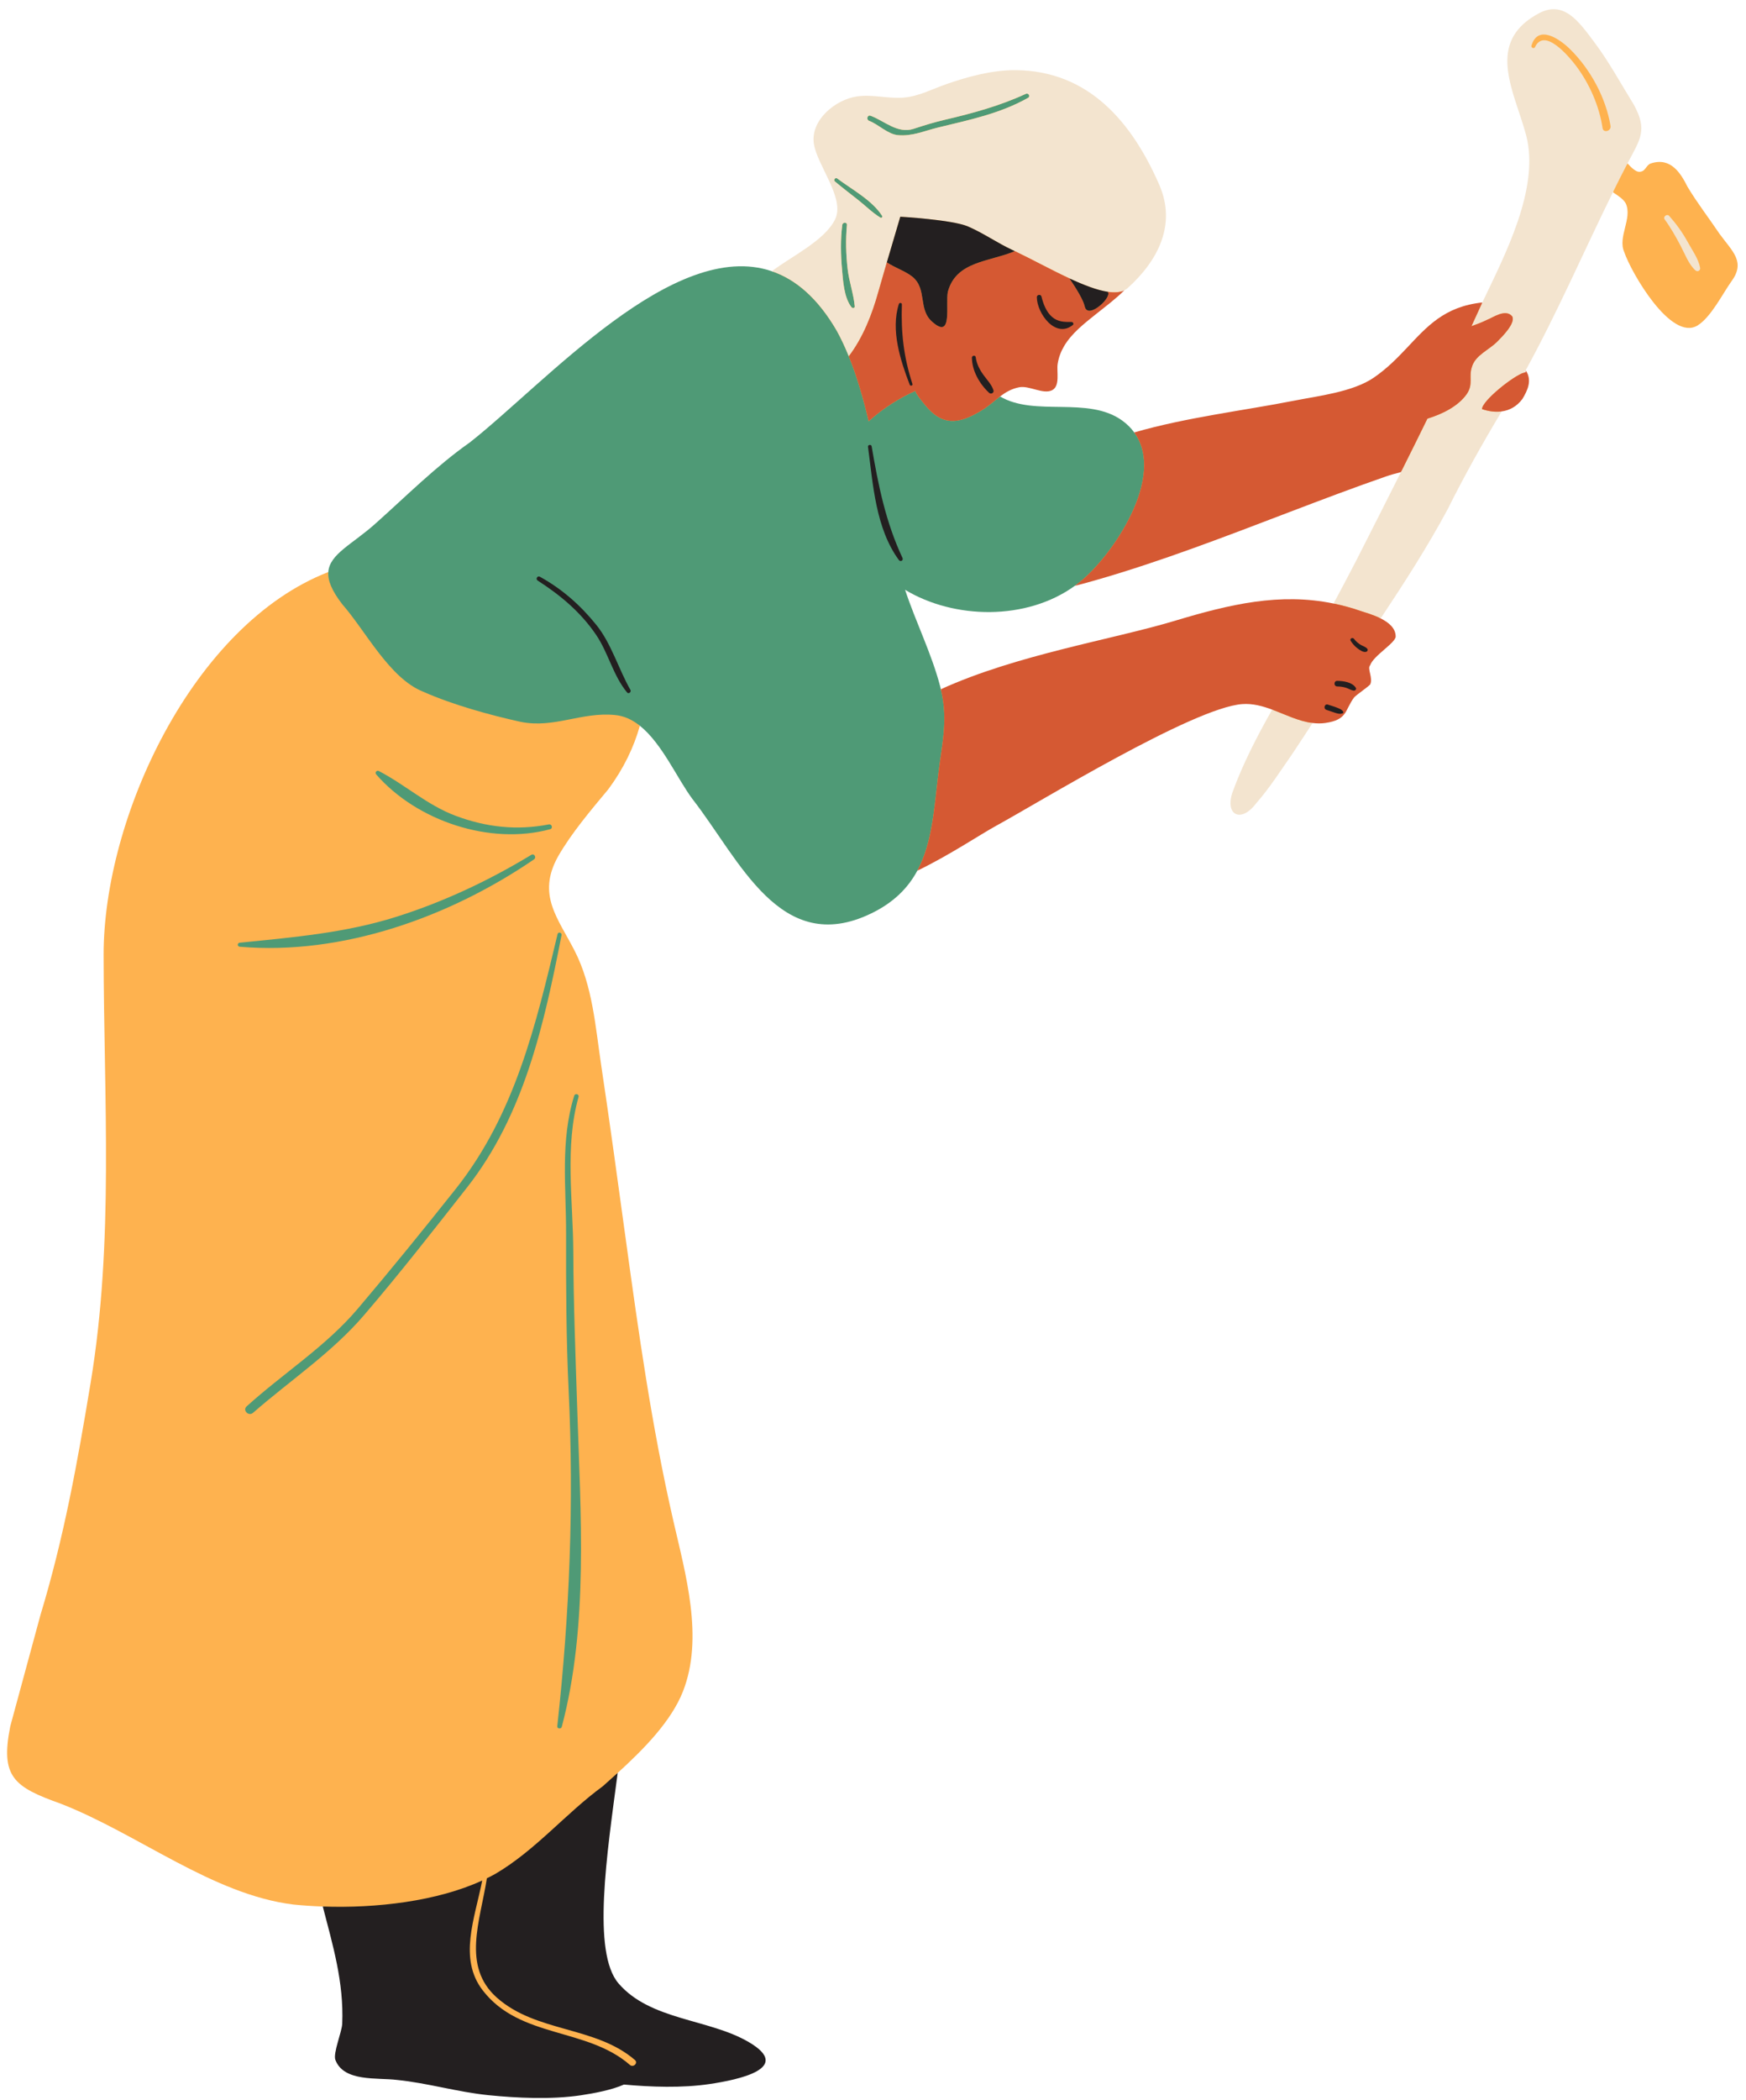
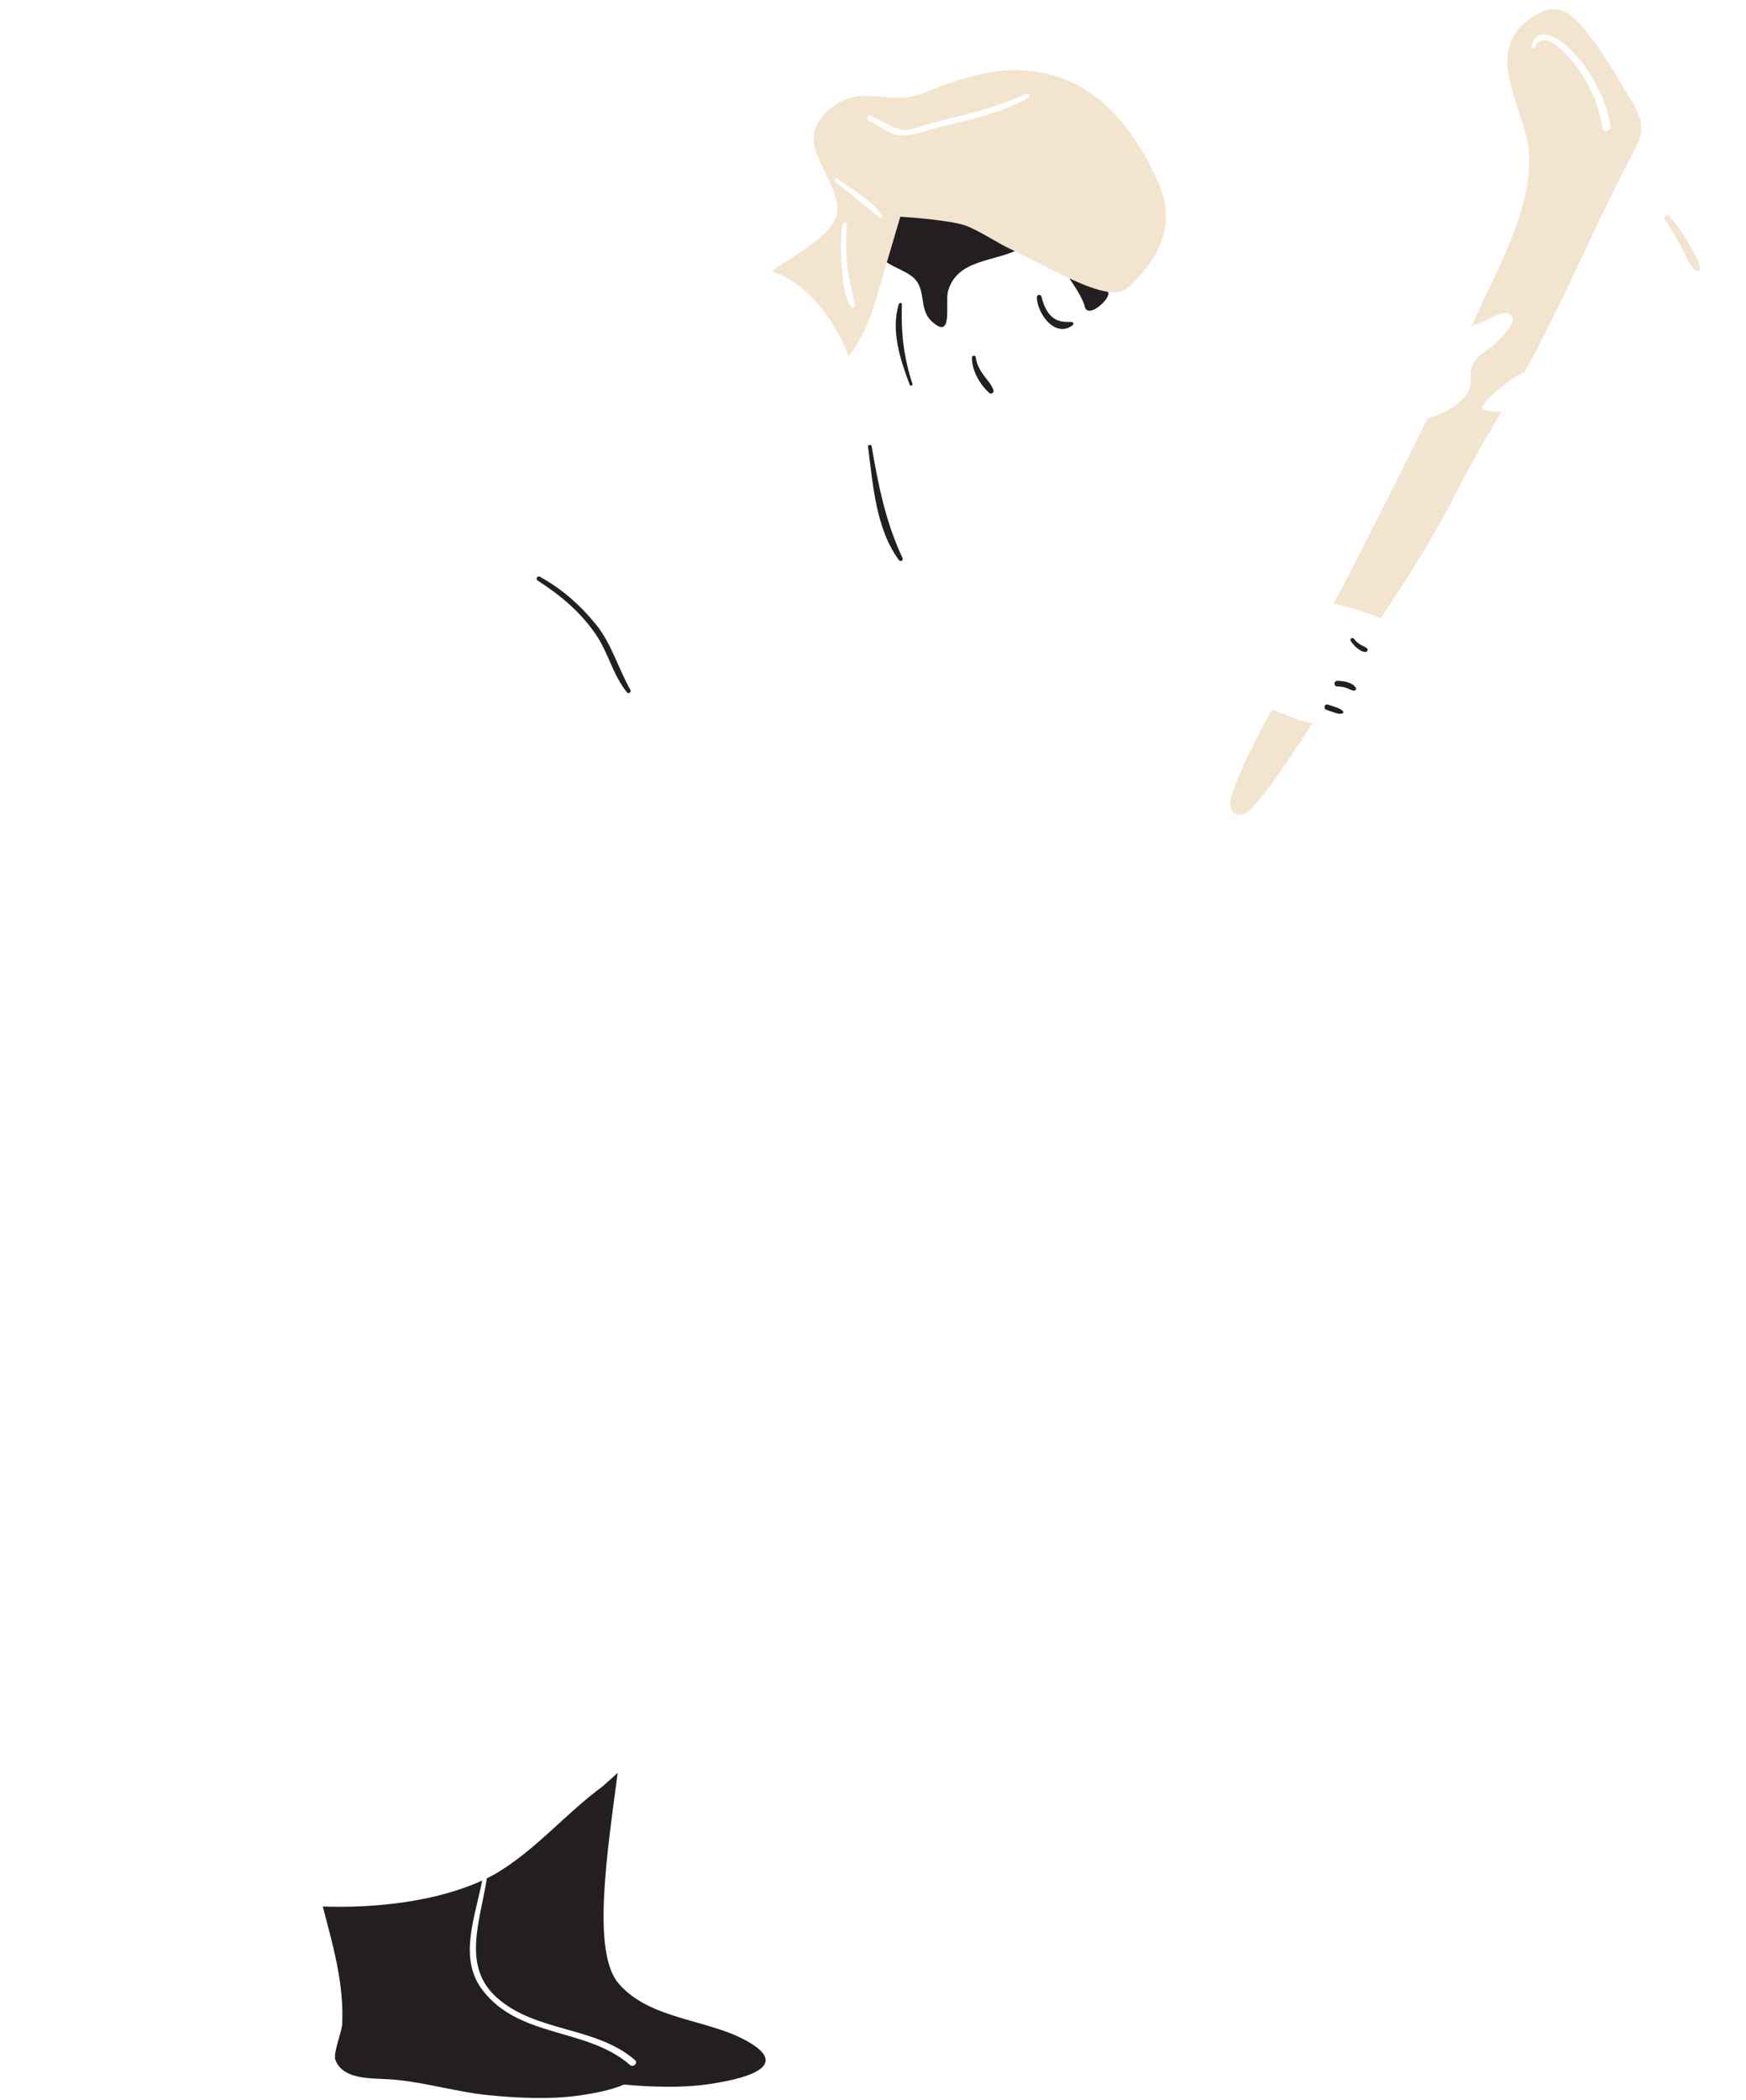
<svg xmlns="http://www.w3.org/2000/svg" height="502.6" preserveAspectRatio="xMidYMid meet" version="1.0" viewBox="-1.7 -2.2 418.2 502.6" width="418.2" zoomAndPan="magnify">
  <g id="change1_1">
-     <path d="M410.103,53.696c-2.402-3.594-5.204-7.188-7.607-11.182c-1.602-3.196-4.005-7.189-8.799-5.585 c-1.199,0.401-1.197,2-2.795,2.002c-0.774,0.001-1.879-0.997-2.783-2.027c-0.006,0.012-0.012,0.022-0.018,0.033 c-0.043,0.083-0.084,0.169-0.128,0.253c-0.026-0.029-0.054-0.059-0.08-0.088l-0.137-0.156l0.767-1.43 c2.677-4.969,3.785-7.026,0.906-12.411c-0.891-1.443-1.75-2.886-2.604-4.32c-2.262-3.798-4.398-7.385-6.99-10.833l-0.363-0.483 c-2.642-3.523-5.374-7.166-9.036-7.166c-1.079,0-2.224,0.319-3.403,0.948c-9.568,5.098-8.026,12.781-5.426,20.869 c0.249,0.772,0.506,1.546,0.763,2.319c0.622,1.869,1.265,3.801,1.757,5.663c3.132,11.828-4.013,26.696-9.23,37.552 c-0.434,0.902-0.854,1.779-1.281,2.68l-0.072,0.153l-0.168,0.018c-8.6,0.909-12.631,5.195-17.3,10.159l-0.591,0.628 c-2.375,2.518-4.77,4.96-7.953,7.147c-4.192,2.883-10.769,4.051-16.053,4.989c-1.137,0.202-2.224,0.395-3.228,0.594 c-3.754,0.742-7.686,1.406-11.848,2.11c-8.784,1.484-17.866,3.02-26.35,5.473l-0.201,0.059l-0.124-0.169 c-0.767-1.049-1.715-1.986-2.818-2.787c-4.226-3.045-9.775-3.126-15.142-3.206c-4.936-0.073-10.039-0.148-14.083-2.543l-0.385-0.229 l0.357-0.27c1.193-0.899,2.69-1.872,4.744-2.261c0.228-0.043,0.475-0.065,0.735-0.065c0.933,0,1.964,0.277,2.96,0.544 c0.962,0.258,1.955,0.524,2.813,0.524c0.498,0,0.911-0.088,1.263-0.269c1.224-0.629,1.166-2.479,1.115-4.111 c-0.021-0.715-0.043-1.39,0.041-1.94c0.237-1.554,0.761-2.996,1.601-4.409c1.761-2.971,4.586-5.23,7.318-7.415l0.418-0.334 c0.463-0.37,0.938-0.743,1.419-1.122c1.802-1.416,3.665-2.879,5.381-4.58c0.285-0.142,0.519-0.296,0.712-0.471 c5.95-5.36,12.083-13.946,7.509-24.411c-7.975-18.243-19.159-27.156-34.192-27.25l-0.172,0c-4.571,0-9.759,1.067-16.323,3.358 c-0.94,0.328-1.884,0.707-2.797,1.073c-2.295,0.92-4.667,1.873-7.225,2.121c-0.512,0.049-1.038,0.073-1.61,0.073 c-1.276,0-2.564-0.124-3.811-0.244c-1.233-0.119-2.508-0.242-3.758-0.242c-0.799,0-1.521,0.049-2.207,0.15 c-3.178,0.468-6.482,2.474-8.418,5.109c-1.384,1.883-1.948,3.932-1.632,5.924c0.302,1.901,1.399,4.156,2.562,6.543 c2.014,4.137,4.096,8.415,2.481,11.701c-1.831,3.725-6.548,6.761-10.71,9.441c-1.66,1.068-3.228,2.078-4.519,3.064l-0.127,0.097 l-0.151-0.051c-2.276-0.776-4.716-1.169-7.252-1.169c-17.105,0-36.642,17.401-52.341,31.384c-4.499,4.006-8.748,7.791-12.449,10.706 c-5.985,4.2-11.565,9.331-16.962,14.292c-1.864,1.714-3.714,3.415-5.563,5.063c-1.716,1.548-3.454,2.857-4.986,4.012 c-3.396,2.559-6.079,4.581-6.289,7.454l-0.014,0.189l-0.176,0.069c-0.037,0.014-0.073,0.032-0.11,0.047 c0.002-0.108-0.007-0.221,0.001-0.327c-32.533,12.651-53.857,58.866-53.819,91.621c0.04,34.673,2.498,68.536-3.107,102.409 c-3.203,19.356-6.408,37.099-12.031,55.652c-2.409,8.873-4.818,17.745-7.226,26.618c-2.405,12.098,0.823,14.513,12.117,18.532 c18.554,7.236,36.311,21.729,55.666,24.126c2.265,0.236,4.644,0.391,7.082,0.478c0.103,0.004,0.209,0.004,0.313,0.008 c0.162,0.623,0.545,2.091,0.743,2.849c2.099,7.988,4.269,16.248,3.899,25.212c-0.035,0.832-0.409,2.148-0.806,3.543 c-0.552,1.939-1.177,4.137-0.854,4.994c1.507,3.99,6.584,4.196,11.063,4.379c1.238,0.051,2.408,0.098,3.427,0.225 c3.666,0.367,7.38,1.11,10.973,1.828c3.574,0.715,7.27,1.453,10.896,1.816c4.603,0.461,8.632,0.685,12.317,0.685 c3.599,0,6.904-0.221,9.824-0.655c4.525-0.673,7.961-1.527,10.211-2.538l0.072-0.032l0.078,0.007 c3.934,0.355,7.424,0.527,10.67,0.527c3.586,0,6.88-0.219,9.792-0.652c8.059-1.2,12.719-3.01,13.122-5.097 c0.245-1.269-1.055-2.745-3.863-4.389c-3.769-2.205-8.324-3.497-12.729-4.747c-6.808-1.931-13.847-3.928-18.52-9.334 c-6.12-7.081-3.285-28.278-0.784-46.979l0.443-3.325c0.116-0.105,0.228-0.205,0.344-0.311c6.09-5.55,12.79-12.281,15.622-19.485 c5.066-12.884,0.6-28.18-2.329-40.997c-5.2-22.756-8.266-44.73-11.406-67.553c-1.914-13.913-3.761-27.534-5.83-41.28 c-1.39-9.231-2.046-19.014-6.367-27.464c-4.042-7.904-9.071-13.396-3.994-22.559c3.219-5.648,8.05-11.298,12.077-16.141 c3.627-4.908,6.098-10.02,7.535-15.178c-0.085-0.068-0.172-0.129-0.257-0.194l0.09-0.323l0.354,0.283 c3.57,2.847,6.412,7.588,8.918,11.771c1.302,2.173,2.532,4.225,3.755,5.852c2.027,2.6,3.957,5.417,6,8.4 c7.234,10.562,14.715,21.483,26.184,21.483c3.203,0,6.64-0.876,10.217-2.603c4.984-2.407,8.56-5.713,10.932-10.108l0.046-0.085 l0.087-0.042c5.185-2.503,10.156-5.527,14.151-7.957c1.894-1.152,3.529-2.147,4.746-2.81c1.897-1.035,4.678-2.639,8.197-4.669 c15.436-8.905,41.271-23.809,50.873-24.48c0.282-0.02,0.563-0.029,0.842-0.029c2.411,0,4.699,0.734,6.423,1.374l0.331,0.123 l-0.175,0.307c-4.322,7.605-7.408,14.021-9.435,19.611c-0.67,1.885-0.687,3.489-0.044,4.399c0.321,0.456,0.793,0.696,1.363,0.696 c1.158,0,2.528-0.942,3.773-2.605c2.465-2.779,4.706-6.061,6.873-9.235c0.631-0.923,1.258-1.841,1.88-2.732 c1.607-2.416,3.188-4.833,4.758-7.249l0.103-0.157l0.186,0.022c0.538,0.065,1.039,0.097,1.53,0.097c0.5,0,0.993-0.035,1.465-0.103 c3.709-0.534,4.324-1.754,5.256-3.601c0.364-0.722,0.777-1.54,1.461-2.45c0.398-0.398,1.15-0.964,1.946-1.562 c0.744-0.56,1.513-1.138,1.824-1.428c0.351-0.703,0.137-1.654-0.052-2.493c-0.188-0.84-0.367-1.636,0.052-2.126 c0.444-1.229,1.988-2.569,3.481-3.867c1.22-1.059,2.602-2.259,2.601-2.875c-0.002-1.577-1.123-2.905-3.429-4.059l-0.303-0.151 l0.188-0.283c5.357-8.08,11.007-16.75,16.018-26.08c3.728-7.476,8.21-15.588,12.965-23.459l0.074-0.123l0.143-0.02 c1.931-0.262,3.53-1.221,4.737-2.826c1.092-1.82,2.145-3.913,1.119-6.002l-0.007,0.001c-0.05,0.008-0.108,0.028-0.261,0.075 l-0.698,0.204l0.352-0.637c5.06-9.155,9.62-18.837,14.03-28.2c2.314-4.915,4.709-9.997,7.132-14.91l0.151-0.306l0.255,0.169 c-0.045,0.091-0.092,0.179-0.136,0.27c1.218,0.807,2.573,1.673,3.093,2.708c1.603,3.595-1.989,7.996-0.386,11.591 c1.604,4.794,11.216,21.569,17.606,17.565c3.195-2.002,5.986-7.601,7.981-10.401C416.505,60.483,413.305,58.088,410.103,53.696z M334.121,110.94c-3.533,7.047-7.119,14.11-10.789,21.331c-1.912,3.687-3.664,7.003-5.358,10.139l-0.105,0.196l-0.219-0.045 c-3.355-0.693-6.709-1.03-10.252-1.03c-8.714,0-17.324,2.056-27.572,5.143c-4.895,1.475-10.664,2.857-16.771,4.322 c-12.683,3.041-27.057,6.487-39.276,12.059l-0.331,0.151c0,0-0.205-0.866-0.245-1.02c-1.216-4.644-3.038-9.183-4.801-13.572 c-1.246-3.104-2.535-6.313-3.604-9.542l-0.254-0.77l0.694,0.419c5.648,3.409,12.684,5.286,19.812,5.286 c7.682,0,14.957-2.203,20.485-6.204l0.047-0.034l0.056-0.014c2.132-0.535,4.011-1.074,5.021-1.364 c14.784-4.239,29.4-9.814,43.534-15.206l3.01-1.147c8.131-3.097,15.473-5.873,22.99-8.481c1.192-0.414,2.543-0.773,3.587-1.04 l0.637-0.163L334.121,110.94z" fill="#FEB24F" />
-   </g>
+     </g>
  <g id="change2_1">
-     <path d="M269.97,101.314c-0.758-1.036-1.705-1.996-2.885-2.852c-8.223-5.924-20.909-0.825-29.248-5.764 c-1.423,1.073-2.735,2.313-4.367,3.304c-4.76,2.888-8.762,4.078-12.909-0.468c-0.252-0.276-3.468-3.969-2.906-4.212 c-3.663,1.573-8.022,4.288-11.29,7.322c-1.293-5.476-2.816-10.761-4.763-15.555c-0.871-2.145-1.821-4.198-2.88-6.117 c-4.574-7.864-9.852-12.306-15.55-14.248c-23.494-8.008-54.157,26.661-72.311,40.959c-8.057,5.654-15.306,12.919-22.555,19.378 c-5.526,4.985-11.054,7.314-11.374,11.667c-0.146,1.992,0.797,4.407,3.333,7.695c5.652,6.444,11.309,17.727,19.376,20.943 c7.261,3.217,16.133,5.626,23.392,7.23c8.065,1.603,14.511-2.436,22.576-1.639c2.211,0.198,4.172,1.149,5.946,2.563 c5.343,4.261,8.986,12.735,12.623,17.574c11.306,14.501,21.009,37.874,42.768,27.366c5.461-2.637,8.856-6.143,11.066-10.235 c3.514-6.508,4.02-14.503,5.001-22.878c0.137-1.163,0.29-2.278,0.444-3.359c0.843-5.915,1.721-10.825,0.196-17.205 c-0.053-0.224-0.102-0.444-0.162-0.672c-2.08-7.948-5.833-15.343-8.409-23.133c11.761,7.098,29.09,7.418,40.628-0.932 c0.386-0.279,0.766-0.568,1.139-0.867C264.559,131.106,277.768,111.972,269.97,101.314z M198.259,41.219 c-0.393-0.329,0.138-1.022,0.551-0.712c3.547,2.659,8.351,5.181,10.783,8.974c0.164,0.257-0.159,0.57-0.414,0.414 c-1.948-1.193-3.551-2.831-5.345-4.241C201.966,44.185,200.082,42.744,198.259,41.219z M206.812,25.506 c3.266,1.184,6.464,4.401,10.314,3.131c2.491-0.821,4.909-1.564,7.467-2.163c6.695-1.566,13.135-3.313,19.404-6.207 c0.63-0.292,1.178,0.592,0.553,0.946c-6.717,3.799-14.162,5.31-21.589,7.118c-3.33,0.81-6.128,2.128-9.598,1.818 c-2.404-0.215-4.719-2.611-6.888-3.424C205.719,26.442,206.04,25.225,206.812,25.506z M201.153,51.649 c-0.32,3.497-0.234,7.077,0.173,10.565c0.352,3.014,1.428,5.937,1.701,8.922c0.042,0.463-0.554,0.496-0.775,0.21 c-1.82-2.359-2.015-6.24-2.275-9.132c-0.317-3.53-0.375-7.043,0.061-10.565C200.124,50.952,201.219,50.925,201.153,51.649z M55.722,224.42c-0.624-0.054-0.617-0.902,0-0.964c12.694-1.281,25.304-2.334,37.545-6.21c11.37-3.601,22.095-8.647,32.288-14.82 c0.706-0.427,1.305,0.639,0.639,1.094C106.062,217.263,80.388,226.533,55.722,224.42z M88.415,183.182 c-0.388-0.445,0.095-1.094,0.63-0.816c6.358,3.301,11.629,8.206,18.463,10.741c7.294,2.706,14.568,3.524,22.24,2.035 c0.745-0.145,1.065,0.945,0.316,1.148C115.782,200.172,98.189,194.389,88.415,183.182z M132.8,221.65 c-4.187,21.334-8.931,42.958-22.637,60.401c-8.077,10.278-16.139,20.615-24.652,30.538c-7.763,9.049-17.676,15.6-26.6,23.393 c-1.048,0.915-2.582-0.591-1.537-1.537c8.77-7.945,18.903-14.287,26.618-23.375c7.989-9.412,15.774-18.995,23.451-28.664 c14.19-17.872,19.206-39.236,24.408-61.018C132,220.767,132.92,221.034,132.8,221.65z M136.561,335.142 c0.793,24.858,2.744,51.72-3.707,76.013c-0.155,0.583-1.146,0.48-1.077-0.146c2.968-26.896,4.008-53.318,2.722-80.386 c-0.595-12.522-0.635-25.055-0.611-37.588c0.022-11.067-1.412-22.211,1.949-32.955c0.207-0.66,1.229-0.385,1.04,0.286 c-3.348,11.832-1.313,24.894-1.265,37.045C135.662,310.009,136.16,322.556,136.561,335.142z" fill="#4F9A76" />
-   </g>
+     </g>
  <g id="change3_1">
    <path d="M303.009,167.663c3.227,1.198,6.37,2.799,9.682,3.199c-1.57,2.417-3.151,4.834-4.759,7.251 c-2.793,4-5.586,8.399-8.779,12c-3.592,4.8-7.591,2.807-5.599-2.791C295.926,180.771,299.409,173.998,303.009,167.663z M389.684,22.947c3.198,5.979,1.613,7.985-1.565,13.957c-0.006,0.012-0.012,0.022-0.018,0.033c-1.182,2.272-2.339,4.569-3.481,6.883 c-7.022,14.234-13.438,29.132-21.169,43.122c-2.704,0.792-10.187,6.844-10.187,8.788c1.609,0.537,3.218,0.754,4.722,0.55 c-4.574,7.574-9.076,15.661-12.953,23.438c-4.909,9.14-10.434,17.663-16.036,26.112c-1.763-0.883-3.738-1.427-4.838-1.792 c-2.179-0.76-4.324-1.332-6.449-1.771c1.806-3.343,3.581-6.714,5.355-10.134c3.608-7.097,7.214-14.196,10.788-21.327 c2.13-4.249,4.244-8.513,6.343-12.793c3.611-1.109,7.382-2.973,9.44-5.912c1.613-2.419,0.403-4.032,1.21-6.451 c0.806-2.822,4.032-4.032,6.048-6.048c1.21-1.21,4.435-4.435,3.629-6.048c-1.613-2.016-4.838,0.403-6.048,0.806 c-1.164,0.582-2.433,1.061-3.73,1.519c0.87-1.888,1.741-3.775,2.599-5.675c0.008-0.018,0.017-0.037,0.025-0.055 c5.264-11.088,13.828-27.282,10.468-39.972c-0.69-2.607-1.655-5.294-2.515-7.967c-2.594-8.066-4.225-16.006,5.57-21.225 c5.983-3.19,9.583,1.998,13.183,6.786C383.677,12.563,386.481,17.755,389.684,22.947z M384.055,27.933 c-1.138-6.779-4.803-13.543-9.693-18.36c-2.521-2.483-7.698-6.018-9.248-0.851c-0.149,0.496,0.62,0.838,0.846,0.357 c2.249-4.791,8.116,2.222,9.779,4.413c3.232,4.258,5.629,9.691,6.403,14.969C382.326,29.714,384.267,29.193,384.055,27.933z M275.96,42.019c4.179,9.56-0.292,18.187-7.582,24.754c-0.232,0.209-0.496,0.376-0.779,0.517c-1.026,0.512-2.366,0.596-3.929,0.364 c-2.614-0.388-5.839-1.644-9.221-3.215c-4.44-2.063-9.143-4.658-13.073-6.52c-0.185-0.087-0.371-0.176-0.552-0.26 c-3.669-1.704-6.955-4.048-10.684-5.653c-3.747-1.612-16.202-2.327-16.202-2.327s-1.684,5.656-3.225,10.922 c-0.807,2.759-1.576,5.411-2.042,7.086c-1.514,5.439-3.657,10.897-7.069,15.402c-0.871-2.145-1.821-4.198-2.88-6.117 c-4.574-7.864-9.852-12.306-15.55-14.248c4.58-3.497,12.636-7.301,15.142-12.399c2.467-5.02-4.239-12.83-5.07-18.065 c-0.9-5.676,5.145-10.617,10.303-11.377c3.816-0.562,7.595,0.629,11.4,0.26c3.525-0.342,6.647-2.025,9.952-3.178 c5.215-1.82,11.051-3.408,16.596-3.374C259.257,14.7,269.533,27.317,275.96,42.019z M203.027,71.136 c-0.273-2.985-1.349-5.908-1.701-8.922c-0.407-3.488-0.493-7.068-0.173-10.565c0.066-0.724-1.029-0.697-1.115,0 c-0.436,3.522-0.378,7.035-0.061,10.565c0.26,2.892,0.455,6.773,2.275,9.132C202.473,71.632,203.069,71.599,203.027,71.136z M209.593,49.481c-2.432-3.793-7.236-6.315-10.783-8.974c-0.413-0.31-0.944,0.383-0.551,0.712c1.823,1.525,3.707,2.966,5.575,4.435 c1.794,1.41,3.397,3.048,5.345,4.241C209.434,50.051,209.757,49.738,209.593,49.481z M243.997,20.267 c-6.269,2.894-12.709,4.641-19.404,6.207c-2.558,0.599-4.976,1.342-7.467,2.163c-3.85,1.27-7.048-1.947-10.314-3.131 c-0.772-0.281-1.093,0.936-0.337,1.219c2.169,0.813,4.484,3.209,6.888,3.424c3.47,0.31,6.268-1.008,9.598-1.818 c7.427-1.808,14.872-3.319,21.589-7.118C245.175,20.859,244.627,19.975,243.997,20.267z M405.508,61.888 c-0.411-2.191-1.946-4.281-3.008-6.224c-1.218-2.229-2.717-4.285-4.399-6.183c-0.516-0.581-1.549,0.202-1.084,0.836 c1.461,1.994,2.662,4.139,3.818,6.32c1.033,1.949,1.905,4.409,3.567,5.895C404.913,62.989,405.63,62.54,405.508,61.888z" fill="#F3E4CF" />
  </g>
  <g id="change4_1">
-     <path d="M356.893,79.602c-2.016,2.016-5.242,3.226-6.048,6.048c-0.807,2.419,0.403,4.032-1.21,6.451 c-2.058,2.939-5.829,4.804-9.44,5.912c-2.099,4.28-4.213,8.544-6.343,12.793c-1.281,0.328-2.49,0.661-3.563,1.033 c-7.715,2.676-15.352,5.571-22.982,8.478c-15.375,5.858-30.739,11.823-46.568,16.362c-1.26,0.361-3.016,0.86-5.03,1.366 c0.386-0.279,0.766-0.568,1.139-0.867c7.709-6.072,20.919-25.206,13.121-35.864c12.51-3.619,26.528-5.278,38.221-7.589 c5.729-1.133,14.149-2.083,19.169-5.535c3.18-2.185,5.617-4.68,7.905-7.106c4.826-5.115,8.995-9.92,18.078-10.88 c-0.858,1.9-1.729,3.787-2.599,5.675c1.298-0.458,2.566-0.937,3.73-1.519c1.21-0.403,4.435-2.822,6.048-0.806 C361.328,75.167,358.103,78.392,356.893,79.602z M217.655,91.322c-3.663,1.573-8.022,4.288-11.29,7.322 c-1.293-5.476-2.816-10.761-4.763-15.555c3.412-4.505,5.555-9.964,7.069-15.402c0.466-1.676,1.235-4.328,2.042-7.086 c1.946,1.298,4.428,2.083,6.138,3.448c3.632,3.02,1.219,7.86,4.851,10.88c4.843,4.228,3.019-4.237,3.62-7.261 c1.956-7.368,9.901-7.167,16.054-9.749c3.93,1.862,8.633,4.458,13.073,6.52c1.683,2.486,3.328,5.175,3.66,6.706 c0.675,3.111,5.987-1.592,5.658-3.209c-0.016-0.079-0.056-0.18-0.097-0.282c1.563,0.232,2.904,0.148,3.929-0.364 c-2.093,2.101-4.562,3.918-6.746,5.667c-2.825,2.263-5.843,4.593-7.667,7.668c-0.763,1.286-1.317,2.704-1.561,4.302 c-0.275,1.805,0.644,5.264-1.316,6.272c-2.122,1.09-5.497-1.154-7.852-0.707c-1.876,0.356-3.296,1.208-4.62,2.206 c-1.423,1.073-2.735,2.313-4.367,3.304c-4.76,2.888-8.762,4.078-12.909-0.468C220.309,95.258,217.093,91.565,217.655,91.322z M332.591,150.156c0.002,1.532-5.356,4.602-6.119,6.9c-0.765,0.767,0.769,3.063,0.005,4.596c-0.765,0.767-3.061,2.301-3.826,3.068 c-2.294,3.066-1.526,5.363-6.886,6.135c-1.046,0.151-2.068,0.128-3.075,0.007c-3.312-0.399-6.455-2.001-9.682-3.199 c-2.304-0.855-4.652-1.5-7.139-1.326c-11.734,0.82-48.817,23.587-58.947,29.113c-3.685,2.01-11.173,7.038-18.91,10.774 c3.514-6.508,4.02-14.503,5.001-22.878c0.137-1.163,0.29-2.278,0.444-3.359c0.843-5.915,1.721-10.825,0.196-17.205 c18.173-8.286,41.106-11.883,56.085-16.395c13.136-3.957,25.149-6.769,37.972-4.12c2.125,0.439,4.27,1.011,6.449,1.771 c1.1,0.365,3.075,0.909,4.838,1.792C330.919,146.792,332.589,148.159,332.591,150.156z M363.746,86.457v0.403 c-0.086,0.014-0.195,0.053-0.295,0.082c-2.704,0.792-10.187,6.844-10.187,8.788c1.609,0.537,3.218,0.754,4.722,0.55 c1.887-0.255,3.608-1.174,4.954-2.969C364.15,91.295,365.359,88.876,363.746,86.457z" fill="#D55933" />
-   </g>
+     </g>
  <g id="change5_1">
    <path d="M168.277,496.654c-6.664,0.992-14.052,0.712-20.533,0.127c-2.913,1.309-7.256,2.11-10.29,2.562 c-7.244,1.078-15.358,0.658-22.215-0.028c-7.286-0.729-14.571-2.914-21.869-3.644c-4.713-0.586-12.731,0.524-14.741-4.796 c-0.601-1.592,1.558-6.68,1.64-8.656c0.412-9.988-2.294-18.906-4.655-28.056c12.785,0.455,27.381-1.248,38.187-6.227 c-1.785,9.119-5.759,18.688,0.139,26.32c8.909,11.529,24.897,8.816,35.246,17.834c0.815,0.71,2.011-0.481,1.189-1.189 c-9.466-8.151-23.654-6.546-33.076-14.934c-8.451-7.523-3.967-18.362-2.386-28.561c0.676-0.334,1.349-0.672,1.991-1.034 c9.67-5.656,16.916-14.534,25.779-20.995c1.138-1.014,2.34-2.086,3.564-3.201c-2.573,19.479-6.208,42.977,0.223,50.419 c7.648,8.849,21.592,8.411,31.173,14.018C188.389,492.9,175.056,495.645,168.277,496.654z M254.964,74.868 c-1.739,0.014-3.285-0.004-4.669-1.199c-1.401-1.21-2.112-3.129-2.542-4.875c-0.154-0.625-1.12-0.487-1.113,0.151 c0.043,3.86,4.439,9.98,8.625,6.649C255.566,75.354,255.306,74.865,254.964,74.868z M254.449,64.439 c1.683,2.486,3.328,5.175,3.66,6.706c0.675,3.111,5.987-1.592,5.658-3.209c-0.016-0.079-0.056-0.18-0.097-0.282 C261.056,67.266,257.831,66.01,254.449,64.439z M230.14,52.005c-3.747-1.612-16.202-2.327-16.202-2.327s-1.684,5.656-3.225,10.922 c1.946,1.298,4.428,2.083,6.138,3.448c3.632,3.02,1.219,7.86,4.851,10.88c4.843,4.228,3.019-4.237,3.62-7.261 c1.956-7.368,9.901-7.167,16.054-9.749c-0.185-0.087-0.371-0.176-0.552-0.26C237.155,55.954,233.869,53.61,230.14,52.005z M233.911,87.626c-0.97-1.336-1.686-2.69-1.914-4.342c-0.073-0.527-0.914-0.386-0.909,0.123c0.027,3.154,1.834,6.306,4.123,8.43 c0.439,0.407,1.238,0.014,1.042-0.607C235.819,89.849,234.75,88.78,233.911,87.626z M214.318,70.672 c0.015-0.429-0.601-0.484-0.724-0.098c-1.984,6.239,0.353,13.456,2.596,19.308c0.154,0.403,0.794,0.243,0.656-0.18 C214.745,83.279,214.089,77.389,214.318,70.672z M127.086,136.772c5.474,3.522,10.288,7.548,13.973,12.963 c2.972,4.368,4.043,9.694,7.436,13.819c0.378,0.459,1.081-0.129,0.801-0.618c-2.836-4.969-4.565-11.093-8.166-15.553 c-3.811-4.721-8.192-8.588-13.51-11.524C127.019,135.527,126.513,136.404,127.086,136.772z M207.071,104.615 c-0.084-0.491-0.938-0.377-0.872,0.118c1.205,9.012,1.834,19.565,7.403,27.131c0.382,0.519,1.142,0.085,0.865-0.506 C210.421,122.729,208.669,113.95,207.071,104.615z M325.827,153.16c-0.306-0.479-1.028-0.679-1.518-0.952 c-0.659-0.368-1.234-0.878-1.691-1.477c-0.35-0.46-1.126-0.053-0.799,0.467c0.426,0.677,0.945,1.271,1.579,1.761 c0.526,0.406,1.468,1.09,2.164,0.853C325.823,153.723,325.99,153.414,325.827,153.16z M318.591,160.775 c-0.866-0.012-0.865,1.329,0,1.342c0.725,0.011,1.41,0.102,2.104,0.315c0.617,0.19,1.162,0.577,1.802,0.679 c0.374,0.06,0.784-0.311,0.534-0.694C322.153,161.072,320.06,160.797,318.591,160.775z M318.674,167.249 c-0.754-0.314-1.554-0.533-2.33-0.788c-0.801-0.263-1.137,0.991-0.346,1.258c0.69,0.233,1.381,0.467,2.071,0.7 c0.573,0.194,1.223,0.36,1.801,0.136c0.154-0.06,0.255-0.232,0.158-0.389C319.707,167.647,319.221,167.477,318.674,167.249z" fill="#231F20" />
  </g>
</svg>